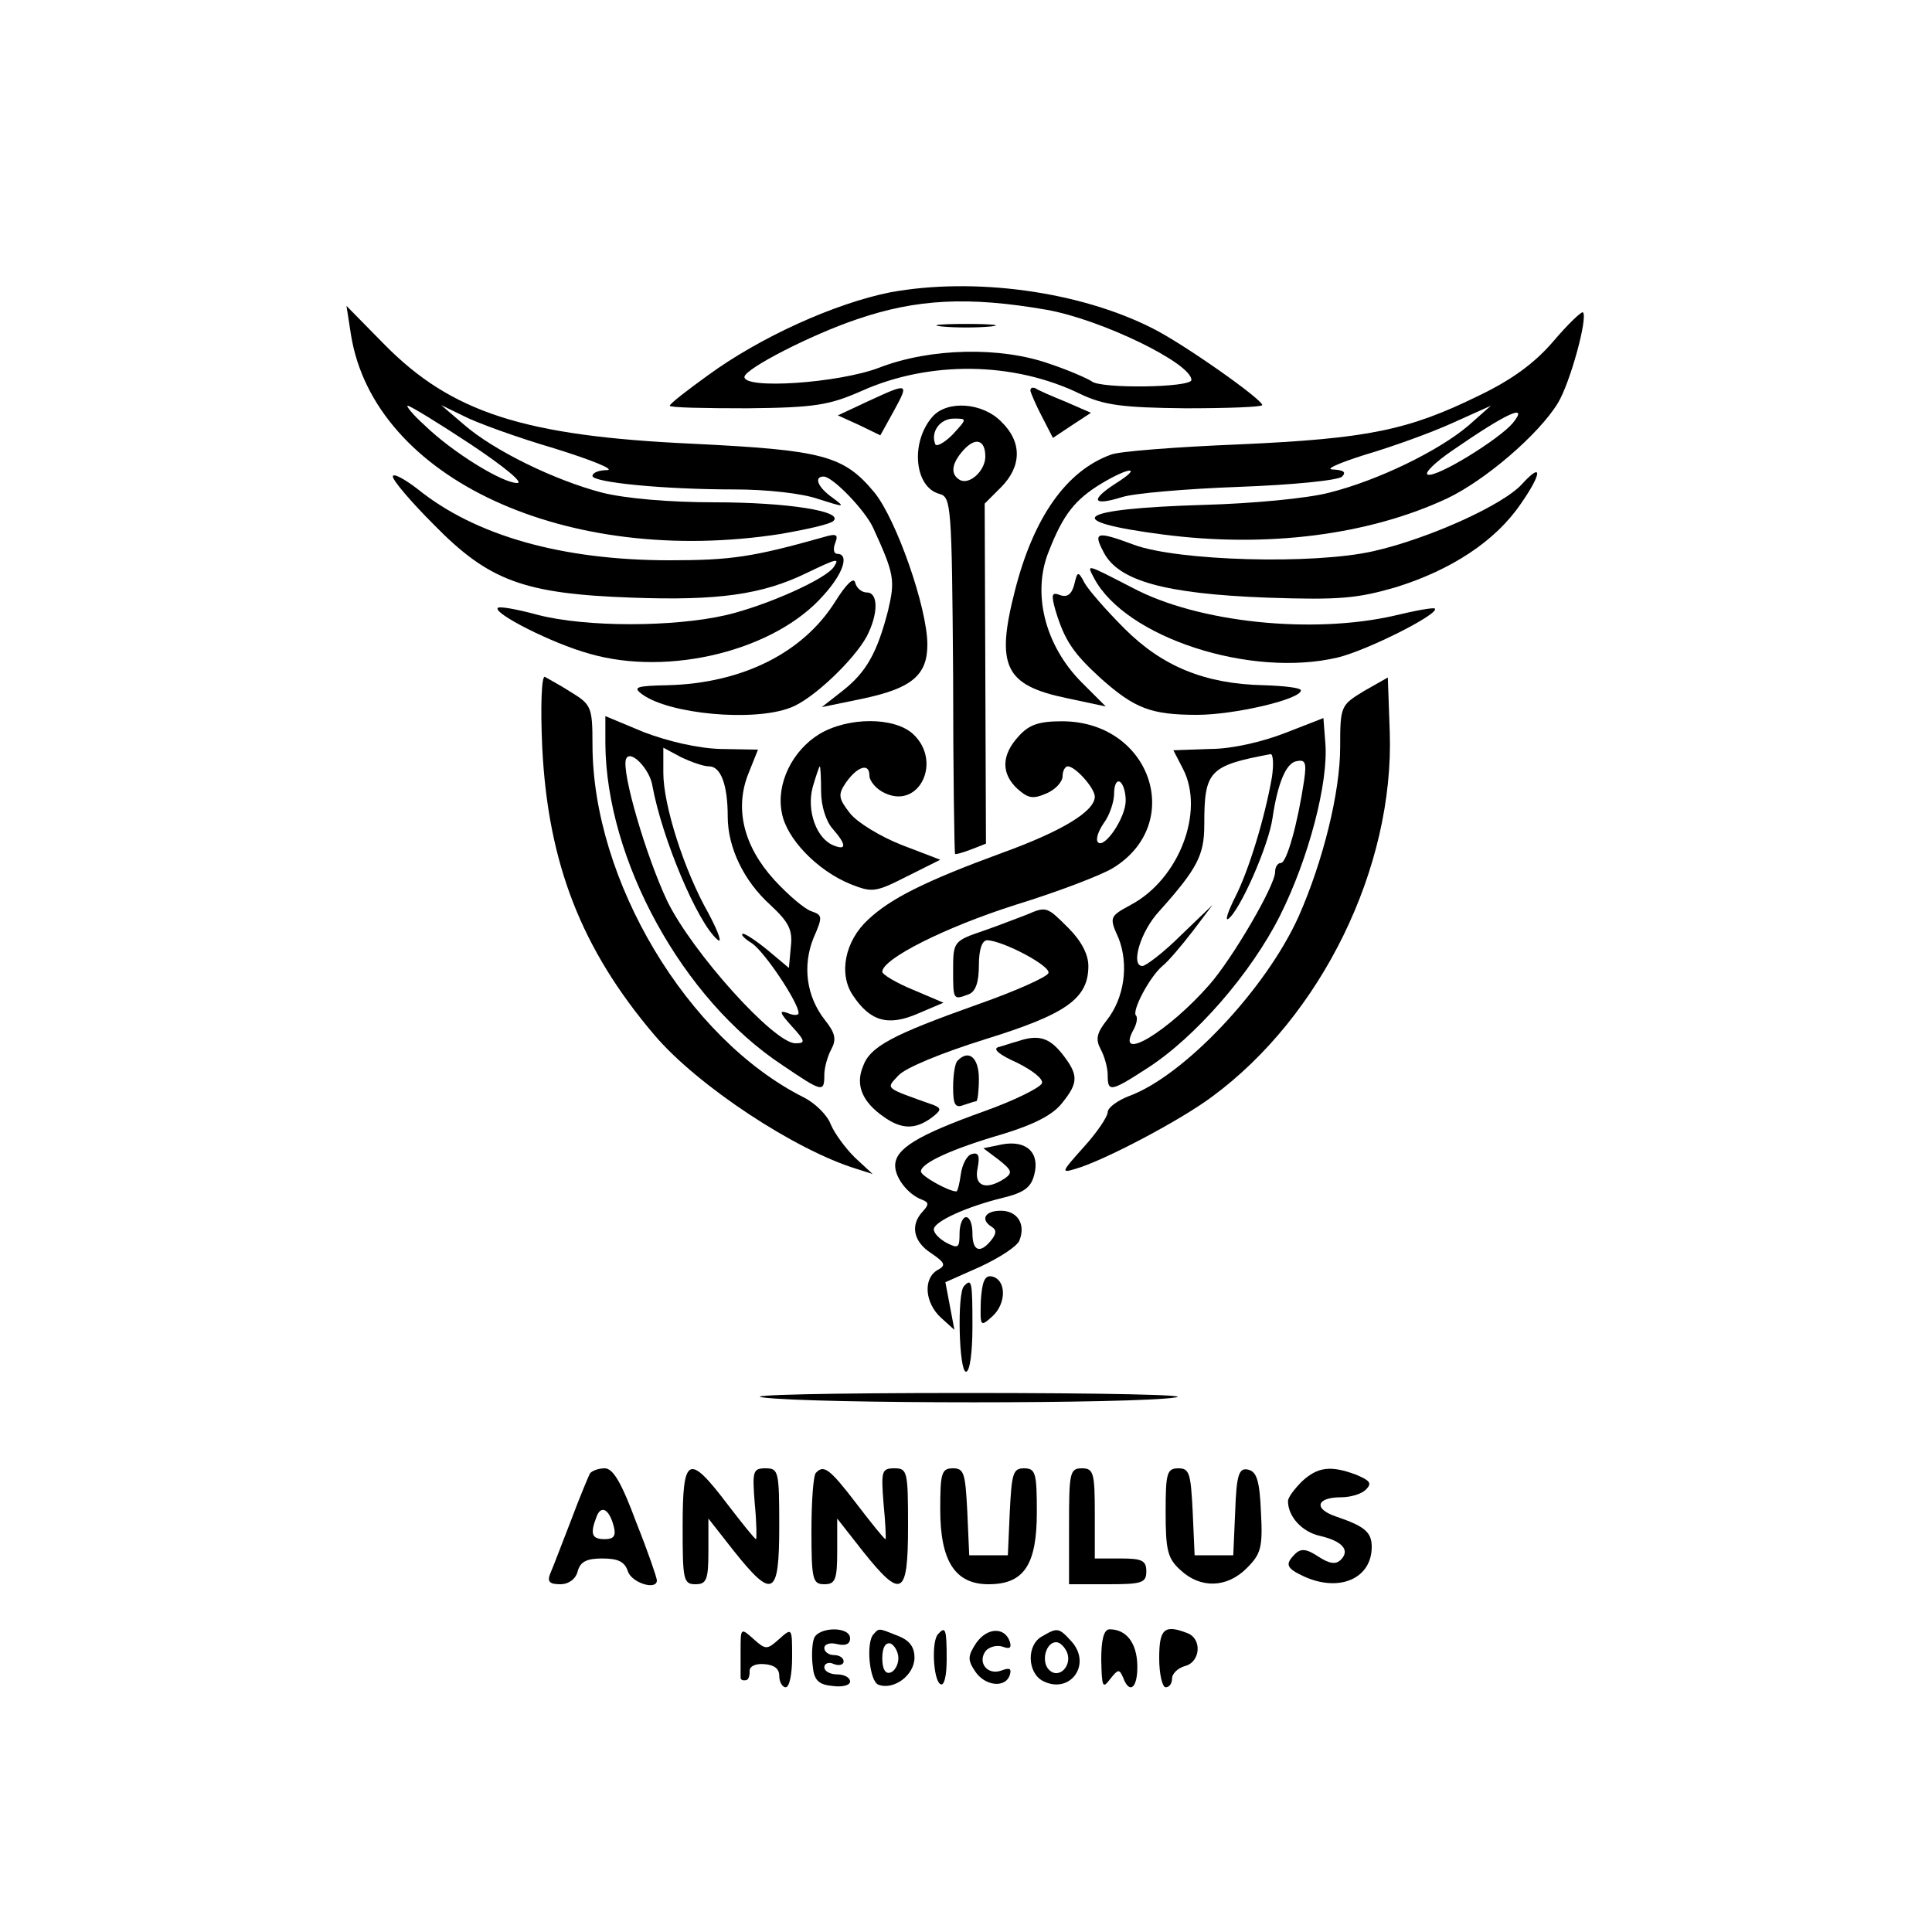
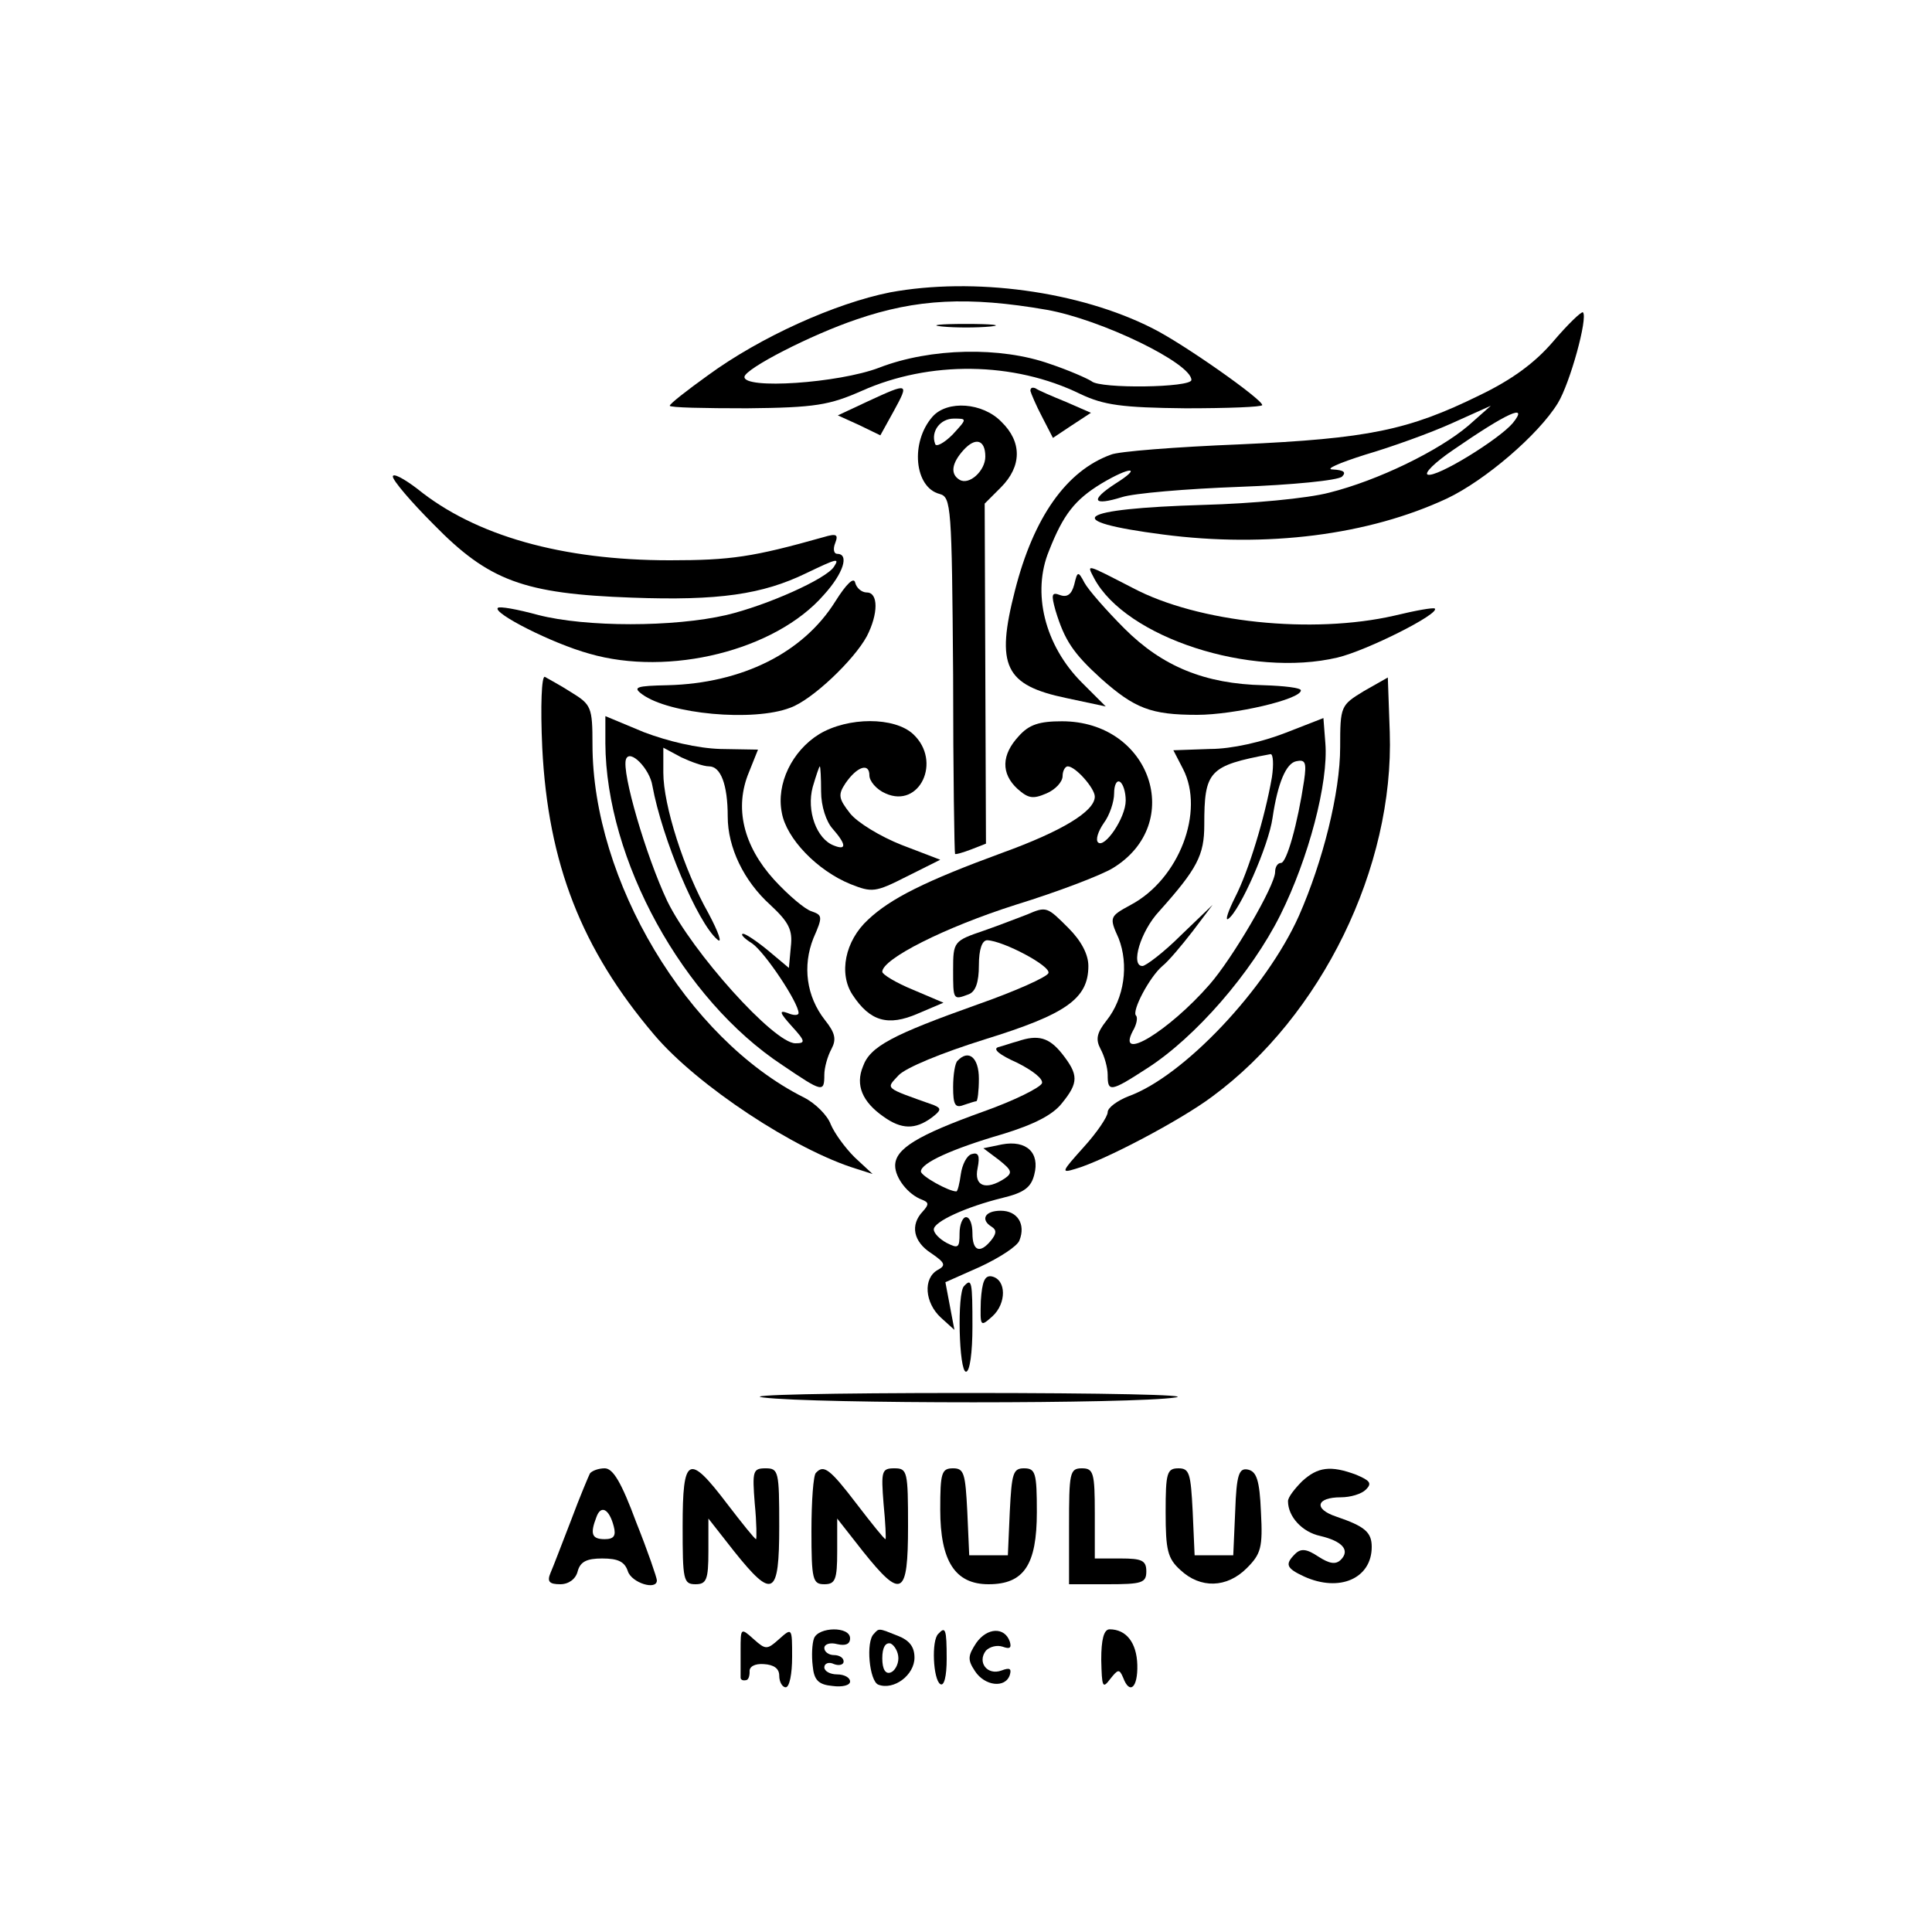
<svg xmlns="http://www.w3.org/2000/svg" version="1.0" width="300pt" height="300pt" viewBox="0 0 300 300" preserveAspectRatio="xMidYMid meet">
  <g transform="translate(0,300) scale(0.1,-0.1)" fill="#000000" stroke="none">
    <path d="M1382 2546 c-85 -17 -201 -69 -283 -129 -32 -23 -59 -44 -59 -47 0 -3 54 -4 120 -4 106 1 128 5 178 27 105 47 236 46 340 -5 36 -17 64 -21 163 -22 65 0 119 2 119 5 0 9 -122 95 -170 119 -114 58 -278 80 -408 56z m243 -27 c85 -15 225 -83 225 -109 0 -12 -142 -14 -155 -2 -6 4 -35 17 -65 27 -76 27 -185 25 -265 -6 -63 -24 -211 -34 -209 -14 2 13 103 65 174 89 93 32 174 36 295 15z" />
    <path d="M1463 2493 c20 -2 54 -2 75 0 20 2 3 4 -38 4 -41 0 -58 -2 -37 -4z" />
-     <path d="M545 2480 c36 -223 335 -361 668 -309 40 7 76 15 81 20 17 15 -71 29 -184 29 -71 0 -139 6 -175 15 -73 19 -168 65 -215 106 l-35 30 35 -17 c19 -10 82 -33 140 -50 58 -18 95 -33 83 -34 -13 0 -23 -4 -23 -9 0 -10 109 -21 221 -21 49 0 105 -6 130 -15 41 -13 42 -13 22 2 -23 16 -30 33 -14 33 14 0 65 -53 77 -80 33 -72 34 -81 23 -128 -17 -66 -34 -96 -71 -125 l-32 -25 63 13 c76 16 101 36 101 84 0 57 -48 194 -82 236 -48 58 -80 66 -283 76 -261 12 -374 48 -479 155 l-58 59 7 -45z m186 -170 c51 -34 83 -60 72 -60 -23 0 -101 48 -144 90 -18 16 -29 30 -26 30 4 0 48 -27 98 -60z" />
    <path d="M2412 2470 c-29 -34 -65 -60 -115 -84 -110 -54 -172 -67 -372 -76 -99 -4 -189 -11 -200 -16 -69 -25 -120 -97 -149 -211 -30 -117 -16 -147 80 -167 l61 -13 -37 37 c-58 58 -78 140 -51 205 22 56 40 79 81 104 45 27 65 27 22 0 -40 -26 -35 -35 10 -21 18 6 100 13 182 16 82 3 154 10 160 16 7 7 2 10 -14 11 -14 0 9 10 50 23 41 12 102 34 135 49 l60 27 -35 -31 c-46 -39 -140 -85 -216 -104 -34 -9 -121 -17 -195 -19 -199 -6 -225 -25 -63 -46 161 -21 319 -1 441 56 59 28 142 99 172 148 19 31 47 133 39 141 -2 2 -23 -18 -46 -45z m-63 -127 c-21 -25 -118 -85 -132 -80 -6 2 11 19 39 38 84 58 119 74 93 42z" />
    <path d="M1348 2377 l-47 -22 33 -15 33 -16 21 38 c24 44 23 44 -40 15z" />
    <path d="M1600 2393 c1 -4 9 -23 18 -40 l17 -33 30 20 29 19 -39 17 c-22 9 -43 18 -47 21 -5 2 -8 1 -8 -4z" />
    <path d="M1448 2353 c-35 -40 -28 -110 11 -120 18 -5 19 -18 21 -281 0 -152 2 -277 3 -278 1 -1 12 2 25 7 l23 9 -1 264 -1 264 25 25 c33 33 33 71 1 102 -29 30 -84 34 -107 8z m31 -28 c-13 -13 -26 -20 -27 -14 -7 19 8 39 29 39 21 0 21 0 -2 -25z m51 -34 c0 -22 -25 -45 -40 -36 -15 9 -12 26 6 46 19 21 34 16 34 -10z" />
    <path d="M610 2260 c0 -6 28 -39 63 -74 86 -88 140 -108 308 -114 135 -5 203 5 271 38 48 23 52 24 43 10 -12 -19 -104 -60 -167 -75 -82 -19 -218 -19 -292 0 -33 9 -61 14 -63 11 -8 -8 84 -55 142 -71 124 -36 289 5 364 91 31 34 40 64 21 64 -5 0 -7 7 -3 17 5 13 2 15 -18 9 -110 -31 -144 -36 -239 -36 -167 0 -302 38 -392 111 -21 16 -38 25 -38 19z" />
-     <path d="M2364 2249 c-29 -33 -147 -86 -232 -105 -93 -21 -303 -15 -371 10 -59 22 -64 20 -47 -12 23 -44 95 -64 253 -70 114 -4 141 -1 200 16 87 27 155 72 194 129 33 47 35 67 3 32z" />
    <path d="M1699 2102 c49 -92 243 -155 378 -123 46 11 159 68 151 76 -2 2 -30 -3 -63 -11 -127 -29 -304 -11 -406 43 -74 38 -72 38 -60 15z" />
    <path d="M1297 2066 c-50 -80 -145 -127 -260 -130 -49 -1 -55 -3 -40 -14 42 -31 173 -43 230 -21 34 12 99 74 119 111 18 35 18 68 0 68 -8 0 -16 7 -18 15 -2 10 -14 -2 -31 -29z" />
    <path d="M1668 2092 c-4 -15 -11 -20 -22 -16 -13 5 -14 1 -7 -24 14 -46 27 -66 71 -106 52 -46 77 -56 149 -56 57 0 161 24 161 38 0 4 -26 7 -58 8 -91 2 -157 29 -216 88 -28 28 -56 60 -62 71 -10 19 -11 18 -16 -3z" />
    <path d="M842 1839 c9 -180 61 -313 174 -446 67 -79 219 -179 314 -208 l25 -8 -28 26 c-15 15 -31 37 -37 51 -5 14 -24 33 -42 42 -181 91 -328 337 -328 548 0 58 -2 62 -33 81 -17 11 -36 21 -41 24 -5 2 -7 -45 -4 -110z" />
    <path d="M2118 1927 c-36 -22 -37 -23 -37 -87 0 -71 -27 -178 -64 -262 -51 -114 -179 -249 -264 -280 -18 -7 -33 -18 -33 -25 0 -7 -17 -32 -37 -54 -35 -39 -36 -41 -13 -34 45 13 164 76 212 112 170 125 283 356 276 566 l-3 85 -37 -21z" />
    <path d="M940 1846 c1 -181 120 -398 275 -500 62 -42 65 -43 65 -15 0 11 5 29 11 40 8 15 6 25 -10 45 -29 37 -35 84 -18 127 15 34 14 36 -3 42 -10 3 -36 25 -58 49 -48 53 -62 112 -39 167 l14 35 -58 1 c-36 1 -82 12 -119 26 l-60 25 0 -42z m161 -36 c18 0 29 -28 29 -78 0 -48 25 -100 66 -137 29 -27 35 -39 32 -65 l-3 -33 -31 26 c-18 15 -36 27 -40 27 -5 0 1 -7 14 -15 20 -14 72 -92 72 -108 0 -4 -8 -4 -17 0 -14 5 -12 0 6 -20 22 -24 22 -27 6 -27 -33 0 -160 141 -199 221 -33 70 -71 200 -64 220 6 17 37 -15 41 -41 15 -82 70 -213 101 -239 8 -7 2 11 -14 41 -38 67 -70 168 -70 218 l0 39 28 -15 c15 -7 34 -14 43 -14z" />
    <path d="M1996 1862 c-36 -14 -83 -25 -117 -25 l-57 -2 15 -29 c34 -66 -6 -171 -81 -211 -33 -18 -34 -19 -19 -52 16 -41 9 -93 -19 -128 -15 -19 -17 -29 -9 -44 6 -11 11 -29 11 -40 0 -27 4 -27 61 10 75 48 162 148 207 238 44 88 75 206 70 267 l-3 39 -59 -23z m-21 -69 c-11 -63 -36 -145 -57 -186 -11 -22 -16 -37 -11 -34 18 12 63 114 69 157 8 54 21 85 37 88 14 3 16 -2 12 -30 -10 -67 -27 -128 -36 -128 -5 0 -9 -6 -9 -14 0 -21 -66 -134 -102 -175 -63 -72 -145 -122 -119 -72 6 10 8 21 5 24 -7 7 21 60 41 77 9 7 30 32 47 54 l31 41 -49 -47 c-27 -27 -55 -48 -60 -48 -19 0 -3 54 26 85 59 66 70 87 70 134 0 84 7 92 103 110 4 0 5 -16 2 -36z" />
    <path d="M1272 1860 c-42 -26 -67 -77 -58 -122 7 -40 55 -90 107 -111 33 -13 38 -13 87 12 l52 26 -60 23 c-33 13 -69 35 -80 49 -18 23 -19 29 -7 47 18 26 37 32 37 12 0 -9 11 -22 25 -28 53 -24 88 50 43 92 -29 27 -101 27 -146 0z m3 -89 c0 -23 8 -47 18 -58 21 -24 22 -34 2 -26 -27 10 -43 54 -33 91 5 17 10 32 11 32 1 0 2 -18 2 -39z" />
    <path d="M1582 1857 c-27 -29 -28 -58 -2 -82 17 -15 24 -16 45 -7 14 6 25 18 25 27 0 8 4 15 8 15 12 0 42 -34 42 -47 0 -23 -52 -54 -143 -87 -120 -44 -174 -71 -209 -104 -36 -33 -46 -84 -24 -117 27 -41 55 -49 101 -29 l40 17 -47 20 c-27 11 -48 24 -48 28 0 20 97 69 207 104 65 20 133 46 151 57 113 69 59 228 -79 228 -35 0 -51 -5 -67 -23z m166 -100 c0 -27 -33 -75 -43 -65 -4 4 0 17 9 30 9 12 16 33 16 46 0 13 4 21 9 18 5 -3 9 -16 9 -29z" />
    <path d="M1595 1580 c-11 -4 -41 -16 -67 -25 -47 -16 -48 -17 -48 -61 0 -47 0 -47 24 -38 11 4 16 19 16 45 0 25 5 39 13 39 25 -1 99 -40 95 -51 -2 -6 -51 -28 -108 -48 -135 -48 -169 -66 -180 -97 -12 -29 -1 -55 32 -78 28 -20 49 -20 74 -2 16 12 16 15 4 20 -79 28 -74 25 -55 46 11 12 67 35 134 56 126 39 161 63 161 114 0 18 -11 39 -31 59 -33 33 -34 34 -64 21z" />
    <path d="M1580 1383 c-8 -2 -22 -7 -30 -9 -9 -3 2 -12 29 -24 24 -12 41 -25 39 -32 -3 -7 -43 -27 -91 -44 -103 -37 -137 -58 -137 -84 0 -19 20 -45 42 -53 10 -4 11 -7 1 -18 -20 -21 -15 -47 13 -65 22 -15 23 -19 10 -26 -23 -13 -20 -51 5 -74 l21 -19 -7 37 -7 37 54 24 c30 14 58 32 61 41 10 25 -3 46 -29 46 -25 0 -32 -14 -14 -25 8 -5 7 -11 -1 -21 -17 -21 -29 -17 -29 11 0 14 -4 25 -10 25 -5 0 -10 -11 -10 -25 0 -23 -2 -24 -20 -15 -11 6 -20 15 -20 21 0 12 50 35 107 49 33 8 44 16 49 36 9 34 -12 54 -50 47 l-29 -6 24 -18 c20 -16 22 -20 9 -29 -29 -19 -48 -12 -42 16 4 20 1 25 -9 22 -8 -2 -15 -17 -17 -31 -2 -15 -5 -27 -7 -27 -12 0 -55 24 -55 31 0 13 48 35 127 58 49 15 78 30 92 48 26 32 26 44 0 77 -20 25 -37 30 -69 19z" />
    <path d="M1487 1353 c-4 -3 -7 -22 -7 -41 0 -27 3 -33 16 -28 9 3 18 6 20 6 2 0 4 16 4 35 0 33 -16 46 -33 28z" />
    <path d="M1523 980 c-1 -40 -1 -41 18 -24 22 20 22 57 -1 62 -11 2 -15 -8 -17 -38z" />
    <path d="M1497 1003 c-11 -10 -8 -133 3 -133 6 0 10 30 10 70 0 70 -1 76 -13 63z" />
    <path d="M1185 830 c80 -10 577 -10 640 0 29 4 -110 7 -325 7 -212 0 -349 -3 -315 -7z" />
    <path d="M916 712 c-2 -4 -16 -37 -29 -72 -14 -36 -28 -73 -32 -82 -6 -14 -2 -18 15 -18 13 0 24 8 27 20 4 15 14 20 38 20 25 0 35 -5 40 -20 6 -18 45 -30 45 -14 0 4 -14 45 -32 90 -23 62 -36 84 -49 84 -10 0 -20 -4 -23 -8z m37 -82 c4 -15 0 -20 -14 -20 -20 0 -23 8 -13 34 7 20 20 13 27 -14z" />
    <path d="M1060 630 c0 -83 1 -90 20 -90 17 0 20 7 20 51 l0 51 40 -51 c60 -75 70 -70 70 39 0 85 -1 90 -21 90 -20 0 -21 -4 -17 -55 3 -30 3 -55 2 -55 -2 0 -22 25 -45 55 -60 79 -69 74 -69 -35z" />
    <path d="M1267 713 c-4 -3 -7 -44 -7 -90 0 -76 2 -83 20 -83 17 0 20 7 20 51 l0 51 40 -51 c60 -75 70 -70 70 39 0 85 -1 90 -21 90 -20 0 -21 -4 -17 -55 3 -30 4 -55 3 -55 -2 0 -22 25 -45 55 -42 55 -51 61 -63 48z" />
    <path d="M1460 656 c0 -80 23 -116 75 -116 55 0 75 30 75 112 0 61 -2 68 -20 68 -17 0 -19 -8 -22 -67 l-3 -68 -30 0 -30 0 -3 68 c-3 59 -5 67 -22 67 -18 0 -20 -7 -20 -64z" />
    <path d="M1660 630 l0 -90 60 0 c53 0 60 2 60 20 0 17 -7 20 -40 20 l-40 0 0 70 c0 63 -2 70 -20 70 -19 0 -20 -7 -20 -90z" />
    <path d="M1810 652 c0 -59 3 -72 23 -90 31 -29 72 -28 103 3 22 22 25 32 22 87 -2 50 -7 63 -20 66 -14 3 -18 -7 -20 -65 l-3 -68 -30 0 -30 0 -3 68 c-3 59 -5 67 -22 67 -18 0 -20 -7 -20 -68z" />
    <path d="M2022 700 c-12 -12 -22 -25 -22 -31 0 -24 22 -48 50 -54 34 -8 47 -22 32 -37 -8 -8 -18 -6 -35 5 -18 12 -27 13 -36 4 -16 -16 -14 -22 14 -35 55 -25 105 -3 105 46 0 23 -11 32 -55 47 -36 12 -31 30 7 30 15 0 32 5 39 12 10 10 6 14 -15 23 -40 15 -60 12 -84 -10z" />
    <path d="M1150 437 c0 -21 0 -39 0 -42 0 -3 3 -5 8 -4 4 0 6 6 6 13 -1 8 8 13 22 12 16 -1 24 -7 24 -18 0 -10 5 -18 10 -18 6 0 10 21 10 47 0 45 0 46 -20 28 -19 -17 -21 -17 -40 0 -20 18 -20 17 -20 -18z" />
    <path d="M1264 456 c-3 -8 -4 -27 -2 -43 2 -22 9 -29 31 -31 15 -2 27 1 27 7 0 6 -9 11 -20 11 -11 0 -20 5 -20 11 0 6 7 9 15 5 8 -3 15 -1 15 4 0 6 -7 10 -15 10 -8 0 -15 5 -15 11 0 6 9 9 20 6 13 -3 20 0 20 9 0 19 -49 18 -56 0z" />
    <path d="M1357 463 c-13 -12 -7 -74 7 -79 24 -9 56 15 56 42 0 17 -8 27 -26 34 -30 12 -29 12 -37 3z m38 -38 c0 -10 -6 -20 -12 -22 -8 -3 -13 5 -13 22 0 17 5 25 13 23 6 -3 12 -13 12 -23z" />
    <path d="M1457 463 c-11 -10 -8 -71 3 -78 6 -4 10 12 10 39 0 47 -2 51 -13 39z" />
    <path d="M1516 449 c-13 -20 -14 -26 -2 -44 15 -23 47 -27 54 -6 3 10 0 12 -13 7 -22 -8 -38 13 -24 31 6 6 17 9 26 6 11 -4 14 -2 11 8 -8 23 -35 22 -52 -2z" />
-     <path d="M1618 459 c-24 -13 -23 -56 1 -69 42 -22 77 25 45 61 -20 22 -22 22 -46 8z m39 -25 c8 -21 -13 -42 -28 -27 -13 13 -5 43 11 43 6 0 13 -7 17 -16z" />
    <path d="M1710 423 c1 -43 2 -46 14 -30 12 15 14 16 20 2 10 -27 23 -16 22 20 -1 34 -17 55 -43 55 -9 0 -13 -16 -13 -47z" />
-     <path d="M1800 425 c0 -25 5 -45 10 -45 6 0 10 6 10 14 0 7 9 16 20 19 24 6 27 42 4 51 -36 14 -44 7 -44 -39z" />
  </g>
</svg>